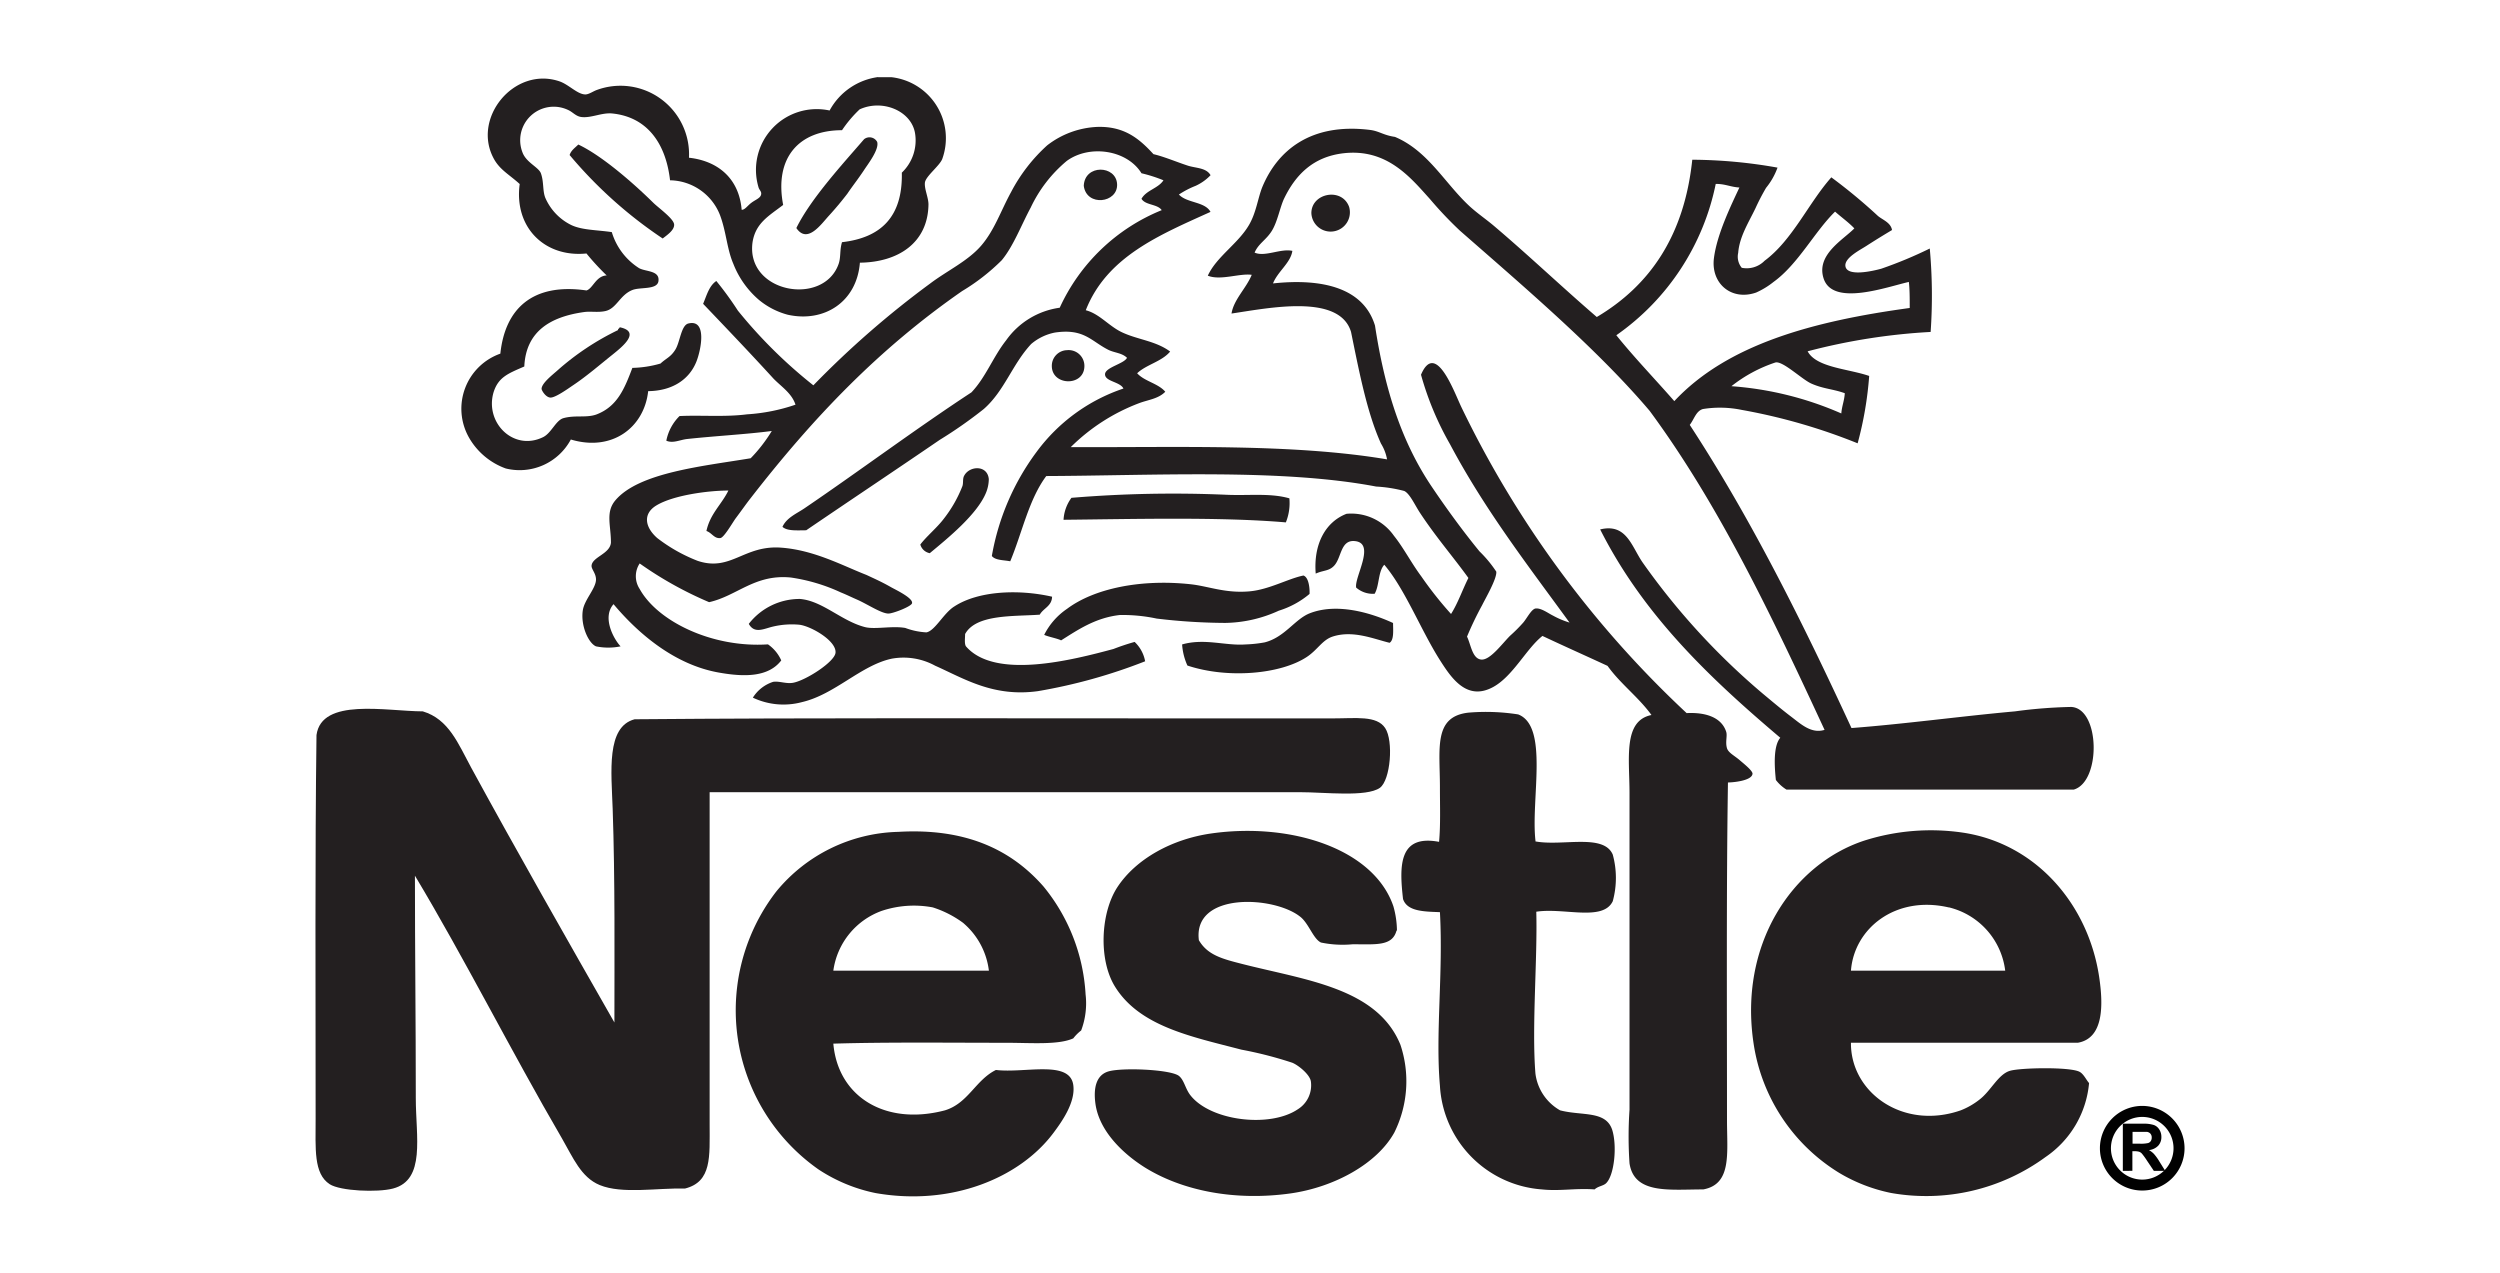
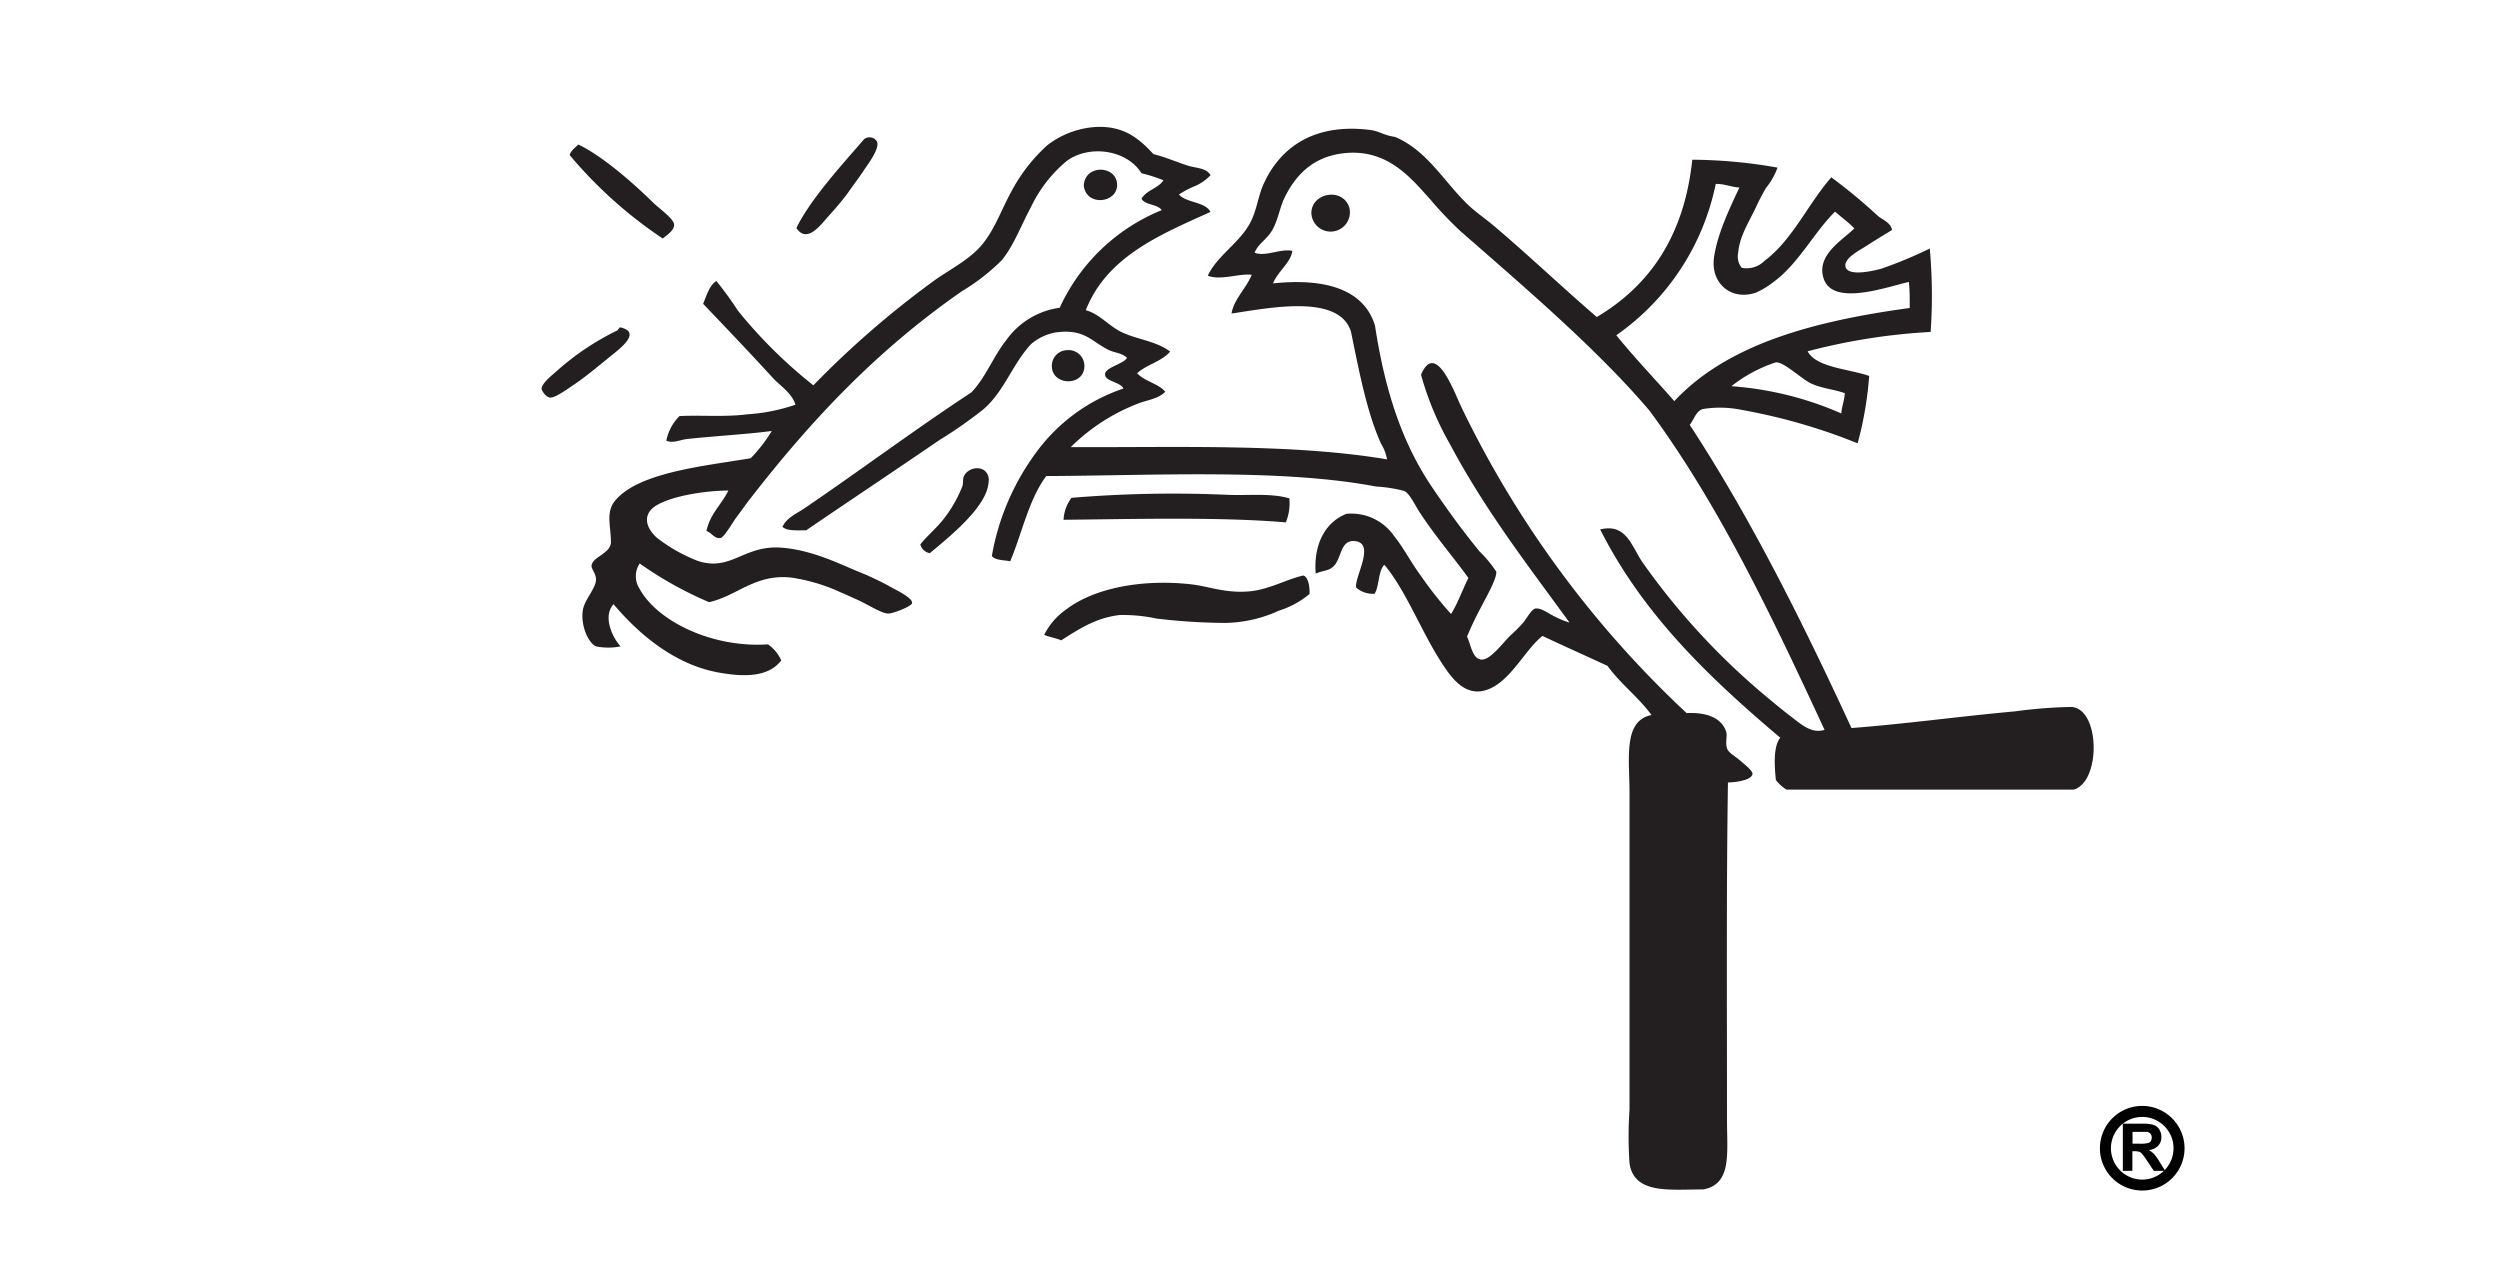
<svg xmlns="http://www.w3.org/2000/svg" id="Layer_1" data-name="Layer 1" viewBox="0 0 288 146.67">
  <defs>
    <style>.cls-1{fill:none;}.cls-2{clip-path:url(#clip-path);}.cls-3{fill:#231f20;fill-rule:evenodd;}.cls-4{fill:#010101;}</style>
    <clipPath id="clip-path">
-       <rect class="cls-1" x="36.34" y="8.85" width="215.31" height="128.96" />
-     </clipPath>
+       </clipPath>
  </defs>
  <title>nestle</title>
  <g class="cls-2">
    <path class="cls-3" d="M103.89,19.89a5.13,5.13,0,0,0,1.52-4.56c-.44-2.56-3.75-3.94-6.38-2.73A14,14,0,0,0,97,15c-5,0-7.81,3.2-6.78,8.61C88.55,24.89,87,25.71,86.68,28c-.69,5.75,8.17,7.31,9.92,2.43.29-.81.11-1.58.4-2.53,4.46-.51,7-2.9,6.89-8Zm-2.73-11h1.51a7.07,7.07,0,0,1,5.88,9.42c-.31.8-1.92,2-2,2.73s.42,1.74.41,2.53c-.07,4.41-3.49,6.64-7.9,6.69-.36,4.54-4.13,6.92-8.3,6a8.71,8.71,0,0,1-3.34-1.72,10.47,10.47,0,0,1-2.94-4.15c-.73-1.68-.81-3.65-1.52-5.57a6.29,6.29,0,0,0-5.77-4.05c-.48-4.23-2.62-7.3-6.68-7.7-1.2-.11-2.41.55-3.54.41-.63-.08-1-.58-1.52-.81a3.86,3.86,0,0,0-5.27,4.86c.42,1.19,1.86,1.72,2.13,2.43.36,1,.18,2,.51,2.83a6.27,6.27,0,0,0,3,3.14c1.26.59,2.91.55,4.66.81a7.44,7.44,0,0,0,3.14,4.15c.78.43,2.42.25,2.23,1.52-.17,1-2.1.64-3,1-1.46.58-1.82,2.16-3.14,2.43-.86.18-1.68,0-2.43.11-3.85.54-6.69,2.2-6.88,6.27-1.86.81-3,1.22-3.55,3-1,3.48,2.3,6.77,5.67,5.16,1-.45,1.51-2,2.43-2.22,1.33-.36,2.61,0,3.75-.41,2.43-.92,3.25-3,4.15-5.37a12.59,12.59,0,0,0,3.24-.5c.68-.63,1.18-.74,1.72-1.62s.66-2.84,1.52-3c2.13-.49,1.44,3,.91,4.36-.82,2.1-2.79,3.41-5.57,3.44-.46,4.2-4.17,7-8.91,5.57a6.69,6.69,0,0,1-7.49,3.34A8,8,0,0,1,54,50.36a6.73,6.73,0,0,1,3.64-9.62c.54-5.14,3.67-8.18,9.92-7.28.74-.21,1.09-1.68,2.33-1.73a28,28,0,0,1-2.33-2.53c-4.8.49-8.36-3-7.69-8-1.21-1.1-2.23-1.6-2.94-2.84-2.65-4.7,2.28-10.74,7.49-9,1.09.36,2.08,1.5,3,1.52.42,0,.9-.36,1.32-.51a7.9,7.9,0,0,1,10.63,7.8c3.27.36,5.76,2.32,6.07,6,.39,0,.64-.45,1.12-.81s1-.52,1.11-.91-.2-.52-.3-.91a7,7,0,0,1,8.2-8.81,7.49,7.49,0,0,1,5.57-3.85Z" />
  </g>
  <path class="cls-3" d="M208.67,44.19c-1.1-.49-3.3-2.65-4.15-2.43a16.51,16.51,0,0,0-5.06,2.73,38.31,38.31,0,0,1,12.66,3.14c.06-.84.35-1.47.4-2.33-1.34-.49-2.45-.49-3.85-1.11Zm-11-23.09A28.1,28.1,0,0,1,186.2,38.62c2.12,2.63,4.46,5.05,6.68,7.59C199,39.66,208.86,37,220,35.48c0-1.06,0-2.16-.1-3-2.51.56-8.76,2.87-9.82-.4-.89-2.74,2.27-4.46,3.54-5.77-.68-.71-1.49-1.28-2.22-1.93-2.36,2.31-4.27,6.07-7.09,8.1a9.21,9.21,0,0,1-2,1.22c-2.85,1-5.26-1.06-4.86-4,.36-2.77,2-6.1,2.93-8.1-1-.05-1.66-.43-2.73-.41Zm-58.22-.91a5.57,5.57,0,0,1-1.72,1.22,10.3,10.3,0,0,0-1.92,1c.92,1,3,.8,3.64,2-5.87,2.66-11.94,5.15-14.37,11.33,1.57.4,2.67,1.83,4.15,2.53,1.8.86,3.93,1,5.57,2.23C133.83,41.66,132.05,42,131,43c.85.94,2.42,1.16,3.24,2.13-.8.82-2,.93-3,1.31a22.41,22.41,0,0,0-7.89,5.07c12.16.05,25.54-.43,36.44,1.41a5.24,5.24,0,0,0-.7-1.82c-1.61-3.55-2.52-8.31-3.45-12.86-1.33-4.44-9.45-2.76-13.77-2.12.26-1.62,1.69-2.9,2.33-4.46-1.4-.2-3.59.69-5.06.1,1-2.19,3.51-3.7,4.76-5.87.83-1.44,1-3.05,1.52-4.35,1.76-4.22,5.58-7.4,12.35-6.58,1.12.13,1.56.61,2.93.81,3.82,1.61,5.74,5.35,8.61,8,.94.86,2,1.56,3,2.43,3.95,3.36,7.7,6.93,11.64,10.32,6.1-3.62,10.08-9.35,11-18.12a57.18,57.18,0,0,1,9.82.91,7.88,7.88,0,0,1-1.32,2.33,25.51,25.51,0,0,0-1.21,2.33c-.79,1.65-1.86,3.3-2,5.16a2,2,0,0,0,.41,1.72,2.89,2.89,0,0,0,2.63-.81c3.22-2.39,5.06-6.65,7.69-9.61a62.71,62.71,0,0,1,5.37,4.45c.54.45,1.48.76,1.62,1.62-1,.6-1.82,1.1-2.94,1.82-.68.45-2.55,1.37-2.43,2.33.16,1.28,3.22.56,4.15.3a48.86,48.86,0,0,0,5.57-2.32,60.25,60.25,0,0,1,.1,9.61,70.55,70.55,0,0,0-14.17,2.23c1,1.88,4.66,2,7.09,2.84A41.06,41.06,0,0,1,214,51.07a67.1,67.1,0,0,0-13.36-3.85,12.37,12.37,0,0,0-4.46-.1c-.8.23-1,1.15-1.52,1.83,7.06,10.79,13,22.74,18.63,34.92,6.08-.46,12.71-1.37,18.83-1.92a56.21,56.21,0,0,1,6.48-.51c3.34.16,3.46,8.6.3,9.52h-33.1a4.47,4.47,0,0,1-1.22-1.11c-.17-1.61-.3-3.92.51-4.86-8.08-6.84-15.75-14.09-20.75-24,3-.73,3.59,1.88,4.85,3.75A80.28,80.28,0,0,0,203.1,79.93c1,.83,2.12,1.78,3.24,2.63s2.33,2,3.85,1.52c-6-12.93-12.1-25.84-20.15-36.75-6-7.08-14.43-14.25-21.86-20.76a44.1,44.1,0,0,1-3.45-3.64c-2.21-2.44-4.94-5.87-10-5.27-3.5.42-5.49,2.52-6.78,5.17-.49,1-.76,2.66-1.42,3.74s-1.55,1.47-2,2.53c1.19.53,3-.5,4.35-.2-.2,1.39-1.68,2.36-2.23,3.75,5.69-.61,10.43.51,11.75,4.86,1.14,7.43,3.07,13.43,6.58,18.62,1.57,2.33,3.5,5,5.46,7.39a14.09,14.09,0,0,1,1.93,2.33c.11.77-1.29,3.17-1.62,3.85A38.22,38.22,0,0,0,169,73.34c.45.92.6,2.52,1.62,2.64s2.4-1.8,3.34-2.74a17.85,17.85,0,0,0,1.52-1.52c.45-.54.94-1.54,1.41-1.62.64-.09,1.51.58,2,.81a9.56,9.56,0,0,0,1.92.81c-4.82-6.62-9.76-13-13.77-20.55a34.88,34.88,0,0,1-3.34-8c1.7-4,3.85,2.09,4.66,3.75A118.63,118.63,0,0,0,194.3,82.15c2.14-.11,4,.46,4.55,2.13.17.49-.12,1.18.1,1.92.17.54.9.87,1.52,1.42.37.32,1.45,1.17,1.42,1.52-.08.82-2.31,1-2.83,1-.19,12.26-.11,26-.11,38.88,0,3.87.57,7.39-2.73,8-3.9,0-7.95.58-8.5-3a45.44,45.44,0,0,1,0-6.18V91.37c0-4-.76-8.34,2.53-9-1.5-2.07-3.57-3.58-5.06-5.66-2.5-1.16-5-2.27-7.5-3.45-1.86,1.47-3.39,4.63-5.67,5.88-3.05,1.67-4.84-1.05-6.17-3.14-2.16-3.41-4-8.15-6.38-10.94-.72.77-.56,2.41-1.11,3.34a2.91,2.91,0,0,1-2.13-.71c-.23-1.21,2.32-5.17-.2-5.36-1.61-.12-1.48,1.91-2.33,2.83-.6.65-1.22.51-2.13.92-.27-3.35,1.09-5.94,3.55-6.89a6,6,0,0,1,5.46,2.53c1.09,1.35,2,3.13,3.14,4.66a42.66,42.66,0,0,0,3.44,4.35c.8-1.26,1.32-2.8,2-4.15-1.85-2.56-3.68-4.63-5.57-7.49-.59-.89-1.17-2.22-1.82-2.53a16.07,16.07,0,0,0-3.24-.51c-10.91-2.08-25.65-1.26-38-1.21-2,2.67-2.78,6.53-4.15,9.82-.76-.15-1.72-.1-2.12-.61a28.2,28.2,0,0,1,5.16-12,20.53,20.53,0,0,1,10-7.29c-.37-.78-2.09-.8-2.12-1.62s2.19-1.22,2.53-1.92c-.58-.57-1.4-.56-2.13-.91-2-1-2.81-2.5-6.17-2a6,6,0,0,0-2.74,1.32c-2.2,2.37-3.06,5.38-5.46,7.49a50.81,50.81,0,0,1-5.07,3.55c-5,3.42-10.37,7-15.39,10.42-1,0-2.19.11-2.73-.4.48-1.06,1.65-1.53,2.53-2.13,6.33-4.3,12.72-9.08,19.24-13.36,1.65-1.73,2.49-4.09,4-6a9.08,9.08,0,0,1,6.17-3.75,22,22,0,0,1,11.75-11.24c-.49-.72-1.88-.55-2.33-1.31.56-1,1.92-1.19,2.53-2.13a16.66,16.66,0,0,0-2.53-.81c-1.67-2.71-6-3.33-8.61-1.42a15.69,15.69,0,0,0-4.15,5.37c-1.08,2-2,4.46-3.34,6.07a23.69,23.69,0,0,1-4.56,3.55c-9.62,6.68-17.14,14.55-24.39,23.89-.46.58-1,1.36-1.73,2.33-.44.64-1.32,2.16-1.72,2.23-.71.11-1-.61-1.62-.81.43-2,1.75-3.05,2.53-4.66-2.3,0-6.34.53-8.3,1.72-1.55.94-1.35,2.47.1,3.75a18.64,18.64,0,0,0,4.66,2.63c3.83,1.28,5.32-1.84,9.62-1.52,3.82.28,7.09,2.08,9.82,3.14,1,.47,1.74.79,2.83,1.41.51.29,2.52,1.23,2.43,1.83,0,.37-2.24,1.23-2.73,1.21-.82,0-2.42-1.09-3.64-1.62-.6-.26-1.2-.56-1.83-.81a20.7,20.7,0,0,0-5.77-1.72c-4.15-.41-6.19,2.12-9.41,2.84a42.62,42.62,0,0,1-8-4.46,2.67,2.67,0,0,0,0,2.94c2.06,3.73,8.36,6.81,14.78,6.38A4.45,4.45,0,0,1,90,76.08C88.53,78,85.79,78,82.93,77.5c-5.31-.89-9.56-4.69-12.25-7.9-1.34,1.51,0,4,.81,4.86a7,7,0,0,1-2.83,0c-.86-.36-1.79-2.38-1.52-4.15.19-1.24,1.51-2.52,1.52-3.55,0-.73-.56-1.2-.51-1.62.12-1,2.12-1.33,2.23-2.63,0-2-.64-3.49.5-4.86,2.71-3.23,10.15-3.95,15.6-4.86a17.53,17.53,0,0,0,2.43-3.14c-2.9.38-6.58.58-9.72.92-.87.09-1.64.54-2.43.2a5.47,5.47,0,0,1,1.52-2.84c2.44-.12,5.24.13,7.79-.2a21.22,21.22,0,0,0,5.57-1.11c-.42-1.32-1.66-2.1-2.53-3C86.48,40.74,83.73,37.86,81,35c.42-1,.69-2.07,1.52-2.63A38.24,38.24,0,0,1,85,35.78a55.38,55.38,0,0,0,8.7,8.61,107.68,107.68,0,0,1,13.47-11.74c1.93-1.46,4.34-2.58,5.87-4.36s2.25-4,3.44-6.17a19.31,19.31,0,0,1,4.15-5.37,10.12,10.12,0,0,1,5.77-2.13c3.18-.1,4.91,1.43,6.48,3.14,1.21.28,2.58.87,3.95,1.32.92.3,2.14.23,2.63,1.11Z" />
  <path class="cls-3" d="M97.61,22.32c-.5.65-1.22,1.55-2.12,2.53S93,28.14,91.74,26.27c1.67-3.41,5.46-7.51,7.8-10.23a1,1,0,0,1,1.51.31c.26.87-1.1,2.6-1.51,3.24-.73,1.1-1.31,1.81-1.93,2.73Z" />
  <path class="cls-3" d="M76.35,27.48a50.8,50.8,0,0,1-10.73-9.62c.18-.56.64-.84,1-1.21,2.59,1.21,6.13,4.24,8.61,6.68.61.61,2.38,1.85,2.43,2.53s-.91,1.28-1.32,1.62Z" />
  <path class="cls-3" d="M124.85,21.41c.1-2.52,3.73-2.39,3.84-.2s-3.52,2.64-3.84.2Z" />
  <path class="cls-3" d="M155.42,23.84a2.22,2.22,0,1,1-4.35.71c0-2.32,3.53-3,4.35-.71Z" />
  <path class="cls-3" d="M71.19,38c0-.13.18-.16.2-.3,2.47.51.33,2.22-.81,3.14-1.48,1.18-3,2.5-4.56,3.54-.55.37-2.07,1.47-2.63,1.42s-1-.85-1-1c0-.65,1.26-1.62,1.82-2.12a30.33,30.33,0,0,1,7-4.66Z" />
  <path class="cls-3" d="M122.92,40.34a1.82,1.82,0,0,1,2,1.92c-.1,2.29-3.75,2.18-3.75-.1a1.8,1.8,0,0,1,1.72-1.82Z" />
  <path class="cls-3" d="M107.13,63.73a1.4,1.4,0,0,1-1.11-1c.76-1,1.91-1.91,2.73-3A14.76,14.76,0,0,0,110.87,56c.13-.37,0-.86.21-1.21.61-1.14,2.67-1.25,2.83.4a4.27,4.27,0,0,1-.3,1.52c-1,2.52-4.42,5.29-6.48,7Z" />
  <path class="cls-3" d="M148.54,57.45a5.94,5.94,0,0,1-.41,2.73c-7.54-.65-17.63-.38-25.61-.3a4.69,4.69,0,0,1,.91-2.53A141.72,141.72,0,0,1,141.35,57c2.53.11,5-.22,7.19.41Z" />
  <path class="cls-3" d="M122.21,73.75c-.59-.25-1.32-.36-1.92-.61a7.89,7.89,0,0,1,2.63-3c3.09-2.32,8.45-3.47,14.28-2.83,2,.22,4,1.07,6.78.81,2.25-.21,4.46-1.48,6.18-1.82.64.23.73,1.56.7,2.12a10.12,10.12,0,0,1-3.54,1.93,15.3,15.3,0,0,1-6.17,1.41,68.26,68.26,0,0,1-7.9-.5,18.85,18.85,0,0,0-4.25-.41c-2.84.32-4.86,1.73-6.79,2.94Z" />
-   <path class="cls-3" d="M121.2,68.69c0,1.14-1,1.36-1.42,2.12-3,.22-7.33-.08-8.6,2.23,0,.46-.1,1.12.1,1.42,3.35,3.87,12.28,1.57,17,.3a25.61,25.61,0,0,1,2.43-.81,4.08,4.08,0,0,1,1.21,2.23,62.18,62.18,0,0,1-12.35,3.44c-5.15.71-8.51-1.45-11.84-2.93a7.58,7.58,0,0,0-5-.81c-3.53.75-6.56,4.12-10.33,5a8.23,8.23,0,0,1-5.67-.51,4.32,4.32,0,0,1,2.33-1.82c.71-.12,1.51.26,2.33.1,1.46-.28,4.74-2.39,4.86-3.44.15-1.37-2.8-3.07-4.15-3.24a9.45,9.45,0,0,0-3,.2c-1.08.24-2.17.9-2.84-.3A7.41,7.41,0,0,1,92.15,69c2.6.21,4.78,2.54,7.49,3.24,1.15.3,3.11-.17,4.65.1a8.17,8.17,0,0,0,2.43.51c1-.18,2-2.25,3.24-3,2.73-1.77,7.32-2,11.24-1.11Z" />
  <g class="cls-2">
    <path class="cls-3" d="M160.48,71.72c0,.86.13,2-.4,2.33-1.79-.43-4.22-1.49-6.58-.71-1.17.39-1.73,1.53-2.94,2.33-3,2-9.12,2.55-13.77,1a6.93,6.93,0,0,1-.61-2.43c2.57-.74,5,.17,7.29,0A15,15,0,0,0,145.7,74c2.3-.59,3.46-2.66,5.16-3.34,3.11-1.23,7-.1,9.62,1.11Z" />
-     <path class="cls-3" d="M70.78,117.79c0-7.37.08-16.57-.2-24.6-.15-4.29-.76-9.47,2.53-10.33,20.26-.18,42.83-.1,64.29-.1h16.1c2.71,0,5.09-.36,6.07,1.11s.62,6-.61,6.89c-1.56,1.09-6.35.5-9.21.5h-68v38.27c0,3.71.27,6.61-2.84,7.39-3.25-.08-7.24.66-9.82-.4-2.16-.89-3.07-3.16-4.35-5.37C59,121.31,53.45,110.29,47.8,100.88c0,8.55.1,16.74.1,25.62,0,4.47,1.15,9.43-2.63,10.42-1.78.47-6.07.29-7.29-.5-1.87-1.22-1.62-4.08-1.62-7.6,0-14.26-.08-30.44.1-44.14.59-4.33,8-2.75,12.25-2.73,3,.9,4.07,3.72,5.57,6.48,5.19,9.53,11.22,20.11,16.5,29.36Z" />
    <path class="cls-3" d="M176.88,96.93c3.11.58,7.86-.94,8.91,1.52a10.18,10.18,0,0,1,0,5.37c-1.13,2.36-5.61.72-8.81,1.21.15,5.41-.53,13.27-.1,18.63a5.68,5.68,0,0,0,2.84,4.25c2.5.66,5.25,0,6,2.23.6,1.89.24,5.3-.71,6.18-.34.31-.9.32-1.31.7-2.21-.16-4,.22-6.08,0a12.68,12.68,0,0,1-11.74-11.94c-.53-6.08.39-12.94,0-20-1.85-.07-3.77-.08-4.25-1.51-.45-3.91-.47-7.46,4.15-6.59.18-1.9.1-4.08.1-6.27,0-4.5-.76-8.13,3.24-8.61a24.08,24.08,0,0,1,5.77.2c3.57,1.36,1.44,9.81,2,14.58Z" />
    <path class="cls-3" d="M160.89,107.16c-.46,1.87-2.38,1.62-5.06,1.62a12.25,12.25,0,0,1-3.65-.2c-.9-.41-1.43-2.26-2.43-3-3.05-2.39-12.34-2.83-11.64,2.73,1,1.72,2.72,2.16,5,2.74,7.26,1.86,15.55,2.74,18.22,9.31a13.28,13.28,0,0,1-.71,10.12c-2,3.59-6.9,6.28-11.94,7-6.33.89-12.41-.26-16.81-3-2.52-1.59-5.22-4.17-5.67-7.29-.27-1.91.12-3.31,1.42-3.74,1.49-.5,7.26-.26,8.2.5.61.5.72,1.47,1.32,2.23,2.31,2.95,9.13,3.78,12.35,1.62a3.25,3.25,0,0,0,1.52-3.24c-.13-.77-1.38-1.81-2.13-2.13a45.32,45.32,0,0,0-5.87-1.51c-5.77-1.51-11.74-2.67-14.58-7.29-1.89-3.08-1.65-8.47.3-11.44,2.14-3.25,6.29-5.54,10.84-6.18,9.12-1.29,18.69,1.75,20.95,8.4a10.62,10.62,0,0,1,.41,2.84Z" />
    <path class="cls-3" d="M111,106.35a12.07,12.07,0,0,0-3.55-1.82,11.71,11.71,0,0,0-5.87.4A8.56,8.56,0,0,0,96,111.82h17.92a8.55,8.55,0,0,0-2.93-5.47ZM96,120.22c.53,6.14,6,9.5,12.86,7.69,2.68-.82,3.52-3.49,5.87-4.65,3.32.4,8.49-1.18,8.91,1.72.29,2-1.34,4.26-2.23,5.46-3.87,5.24-11.79,8.54-20.55,7a18.68,18.68,0,0,1-6.58-2.73,22.39,22.39,0,0,1-4.86-32,18.75,18.75,0,0,1,14.07-6.88c7.55-.44,12.87,1.9,16.71,6.28a21.48,21.48,0,0,1,4.86,12.45,8.85,8.85,0,0,1-.51,4.15,4.9,4.9,0,0,0-.91.91c-1.72.78-4.88.51-7.69.51-6.47,0-13.79-.09-20,.1Z" />
    <path class="cls-3" d="M224.47,104.53c-6.1-1.4-10.87,2.41-11.24,7.29H231a8.57,8.57,0,0,0-6.48-7.29Zm-11.24,15.59c-.06,5.73,6,10.11,12.65,7.79A8.4,8.4,0,0,0,228,126.7c1.34-1,2.17-2.93,3.54-3.34,1.19-.36,6.85-.47,8,.1.49.24.79.94,1.12,1.31a11.53,11.53,0,0,1-5,8.51,23.26,23.26,0,0,1-17.81,4.15,19,19,0,0,1-6-2.33,21.12,21.12,0,0,1-9.82-14.78c-1.78-11.49,4.43-20.76,12.76-23.49a25.35,25.35,0,0,1,11.34-.91c8.39,1.26,14.42,8.21,15.69,16.6.48,3.2.56,7.06-2.43,7.6Z" />
  </g>
  <path class="cls-4" d="M245.65,131.75h.81a3.8,3.8,0,0,0,1-.07.56.56,0,0,0,.31-.23.72.72,0,0,0,.11-.4.66.66,0,0,0-.15-.45.65.65,0,0,0-.41-.21c-.09,0-.35,0-.8,0h-.85v1.38Zm-1.1,3.13v-5.43h2.31a3.81,3.81,0,0,1,1.26.15,1.23,1.23,0,0,1,.63.52,1.54,1.54,0,0,1,.24.86,1.43,1.43,0,0,1-.36,1,1.72,1.72,0,0,1-1.07.51,2.48,2.48,0,0,1,.58.45,5.89,5.89,0,0,1,.63.88l.66,1.06h-1.31l-.79-1.18a8.33,8.33,0,0,0-.58-.8.77.77,0,0,0-.33-.22,1.85,1.85,0,0,0-.55-.06h-.22v2.26Z" />
  <path class="cls-4" d="M243.18,132.28a3.61,3.61,0,0,0,3.6,3.61h0a3.61,3.61,0,0,0,3.61-3.61h0a3.61,3.61,0,0,0-3.61-3.61h0a3.61,3.61,0,0,0-3.6,3.61Zm-1.27,0a4.88,4.88,0,0,1,4.87-4.88h0a4.89,4.89,0,0,1,4.88,4.88h0a4.87,4.87,0,0,1-4.88,4.87h0a4.87,4.87,0,0,1-4.87-4.87Z" />
</svg>